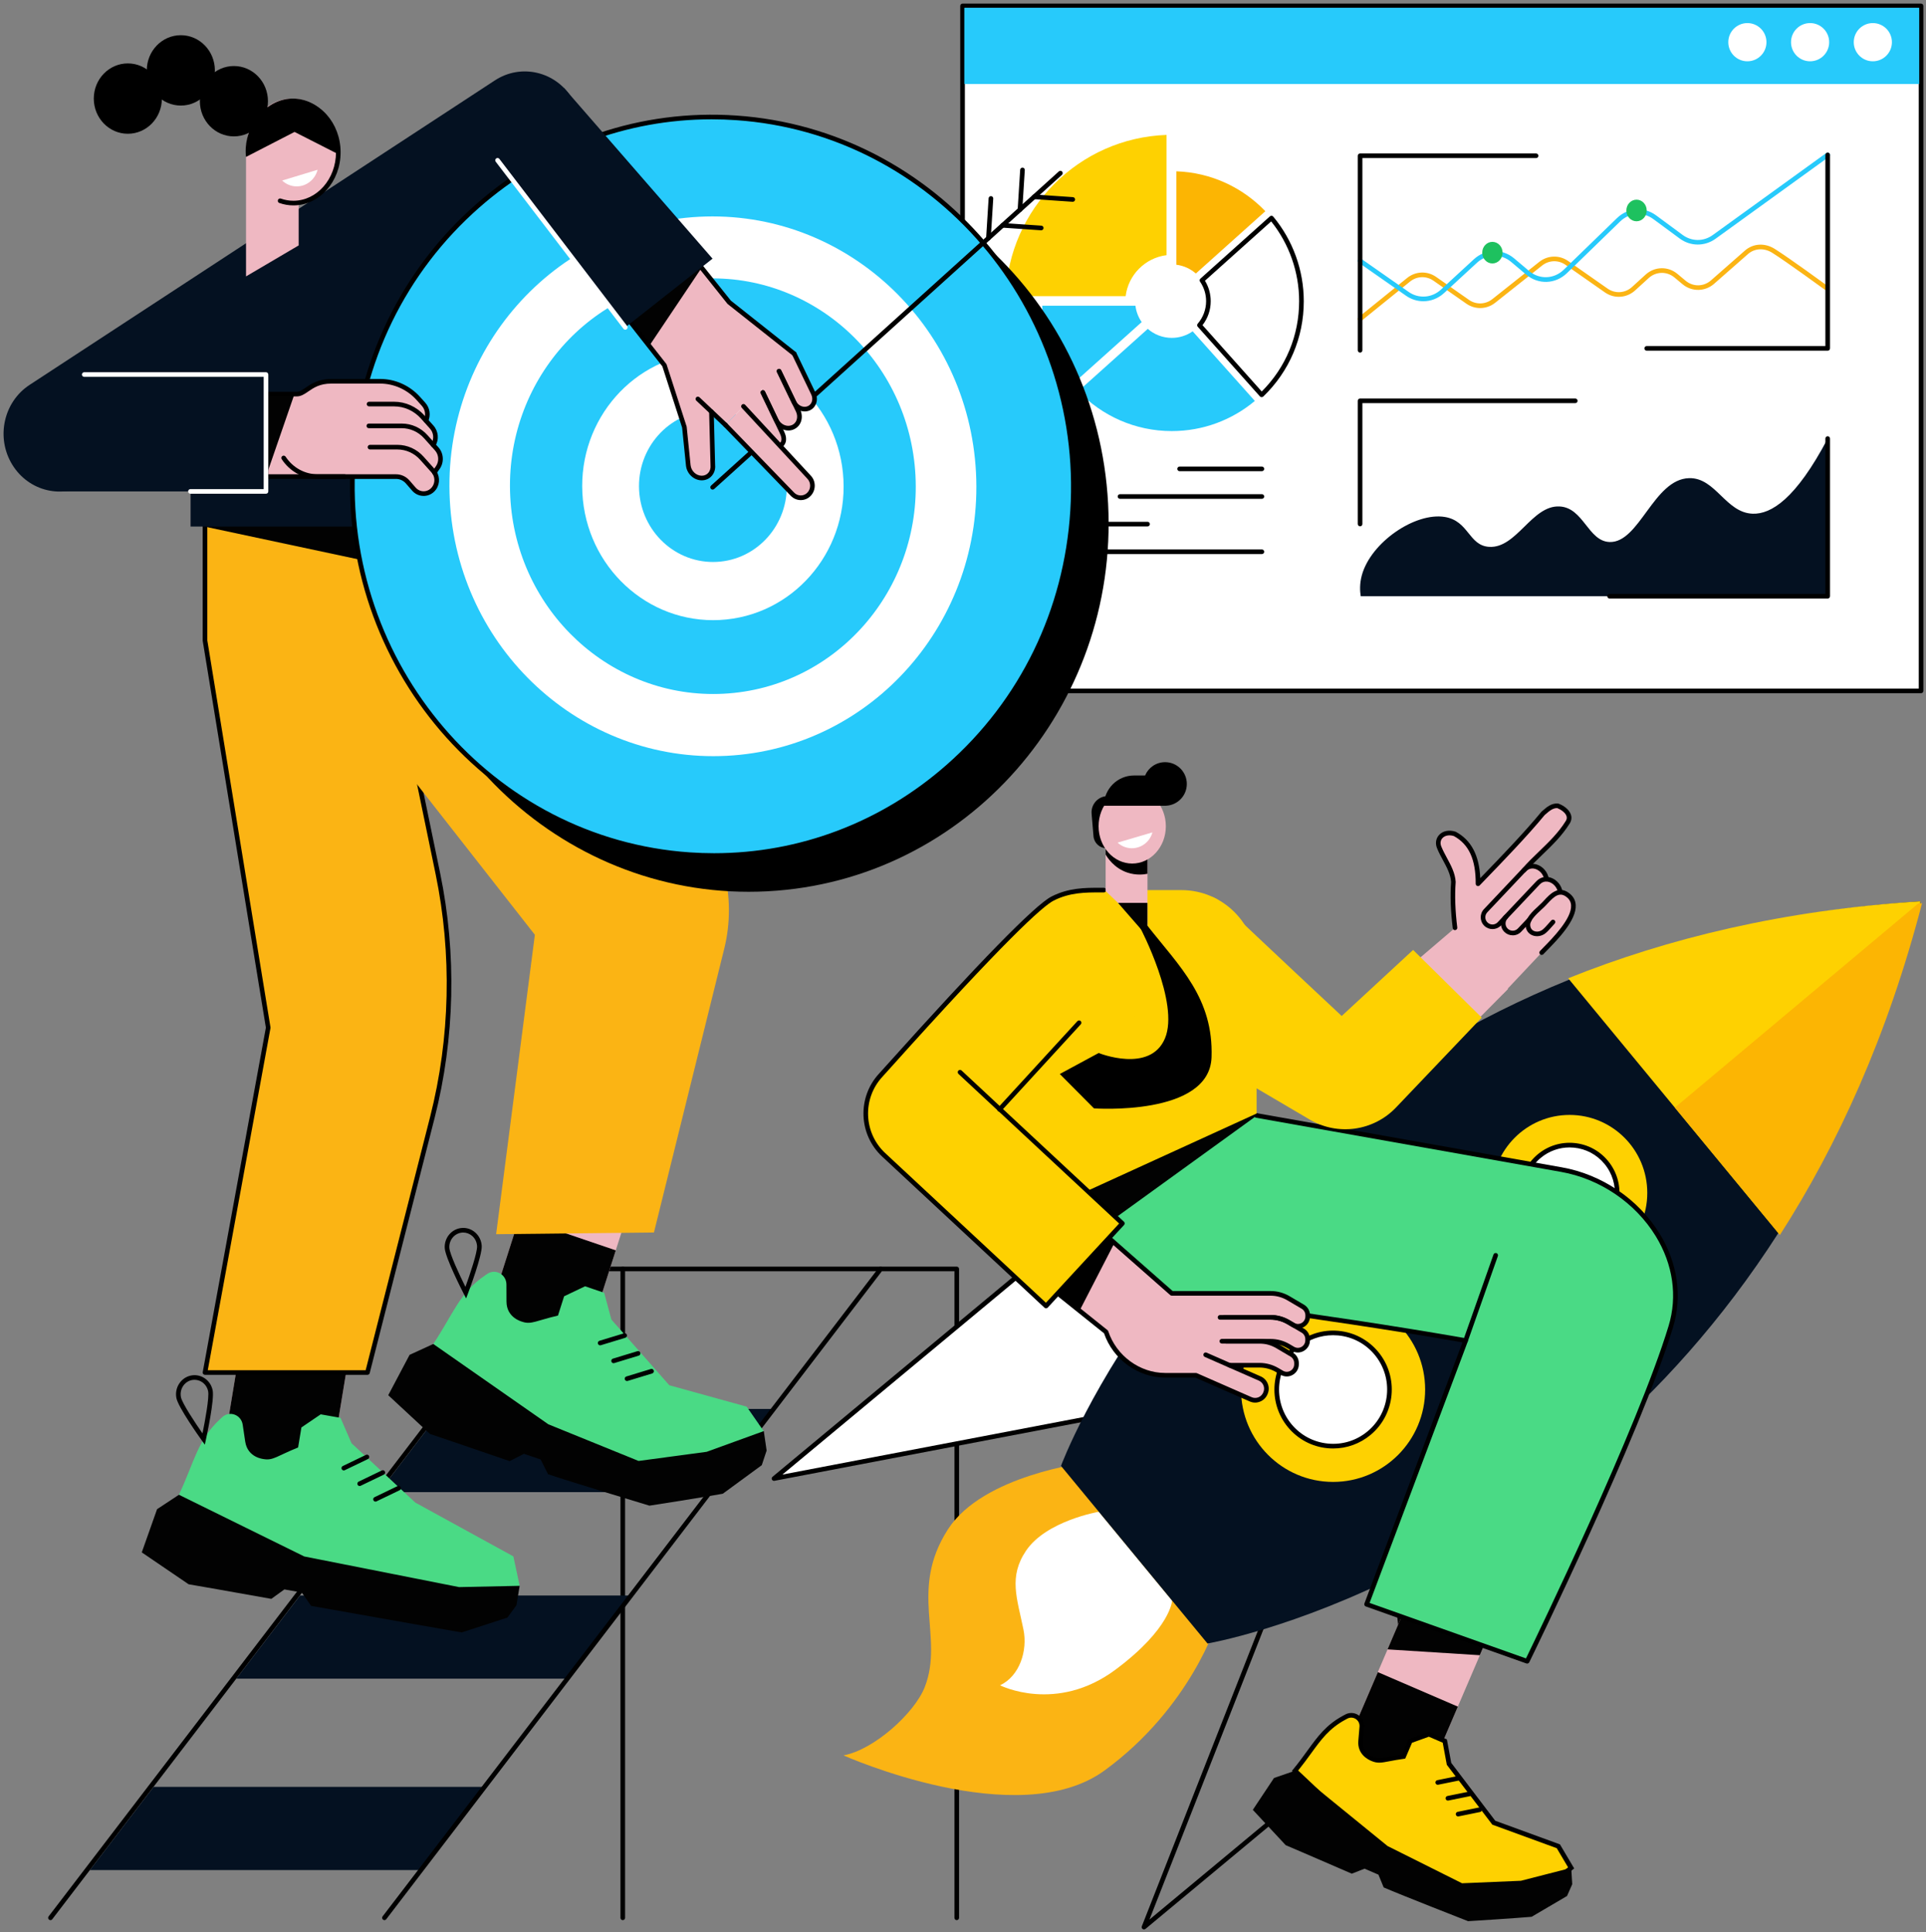
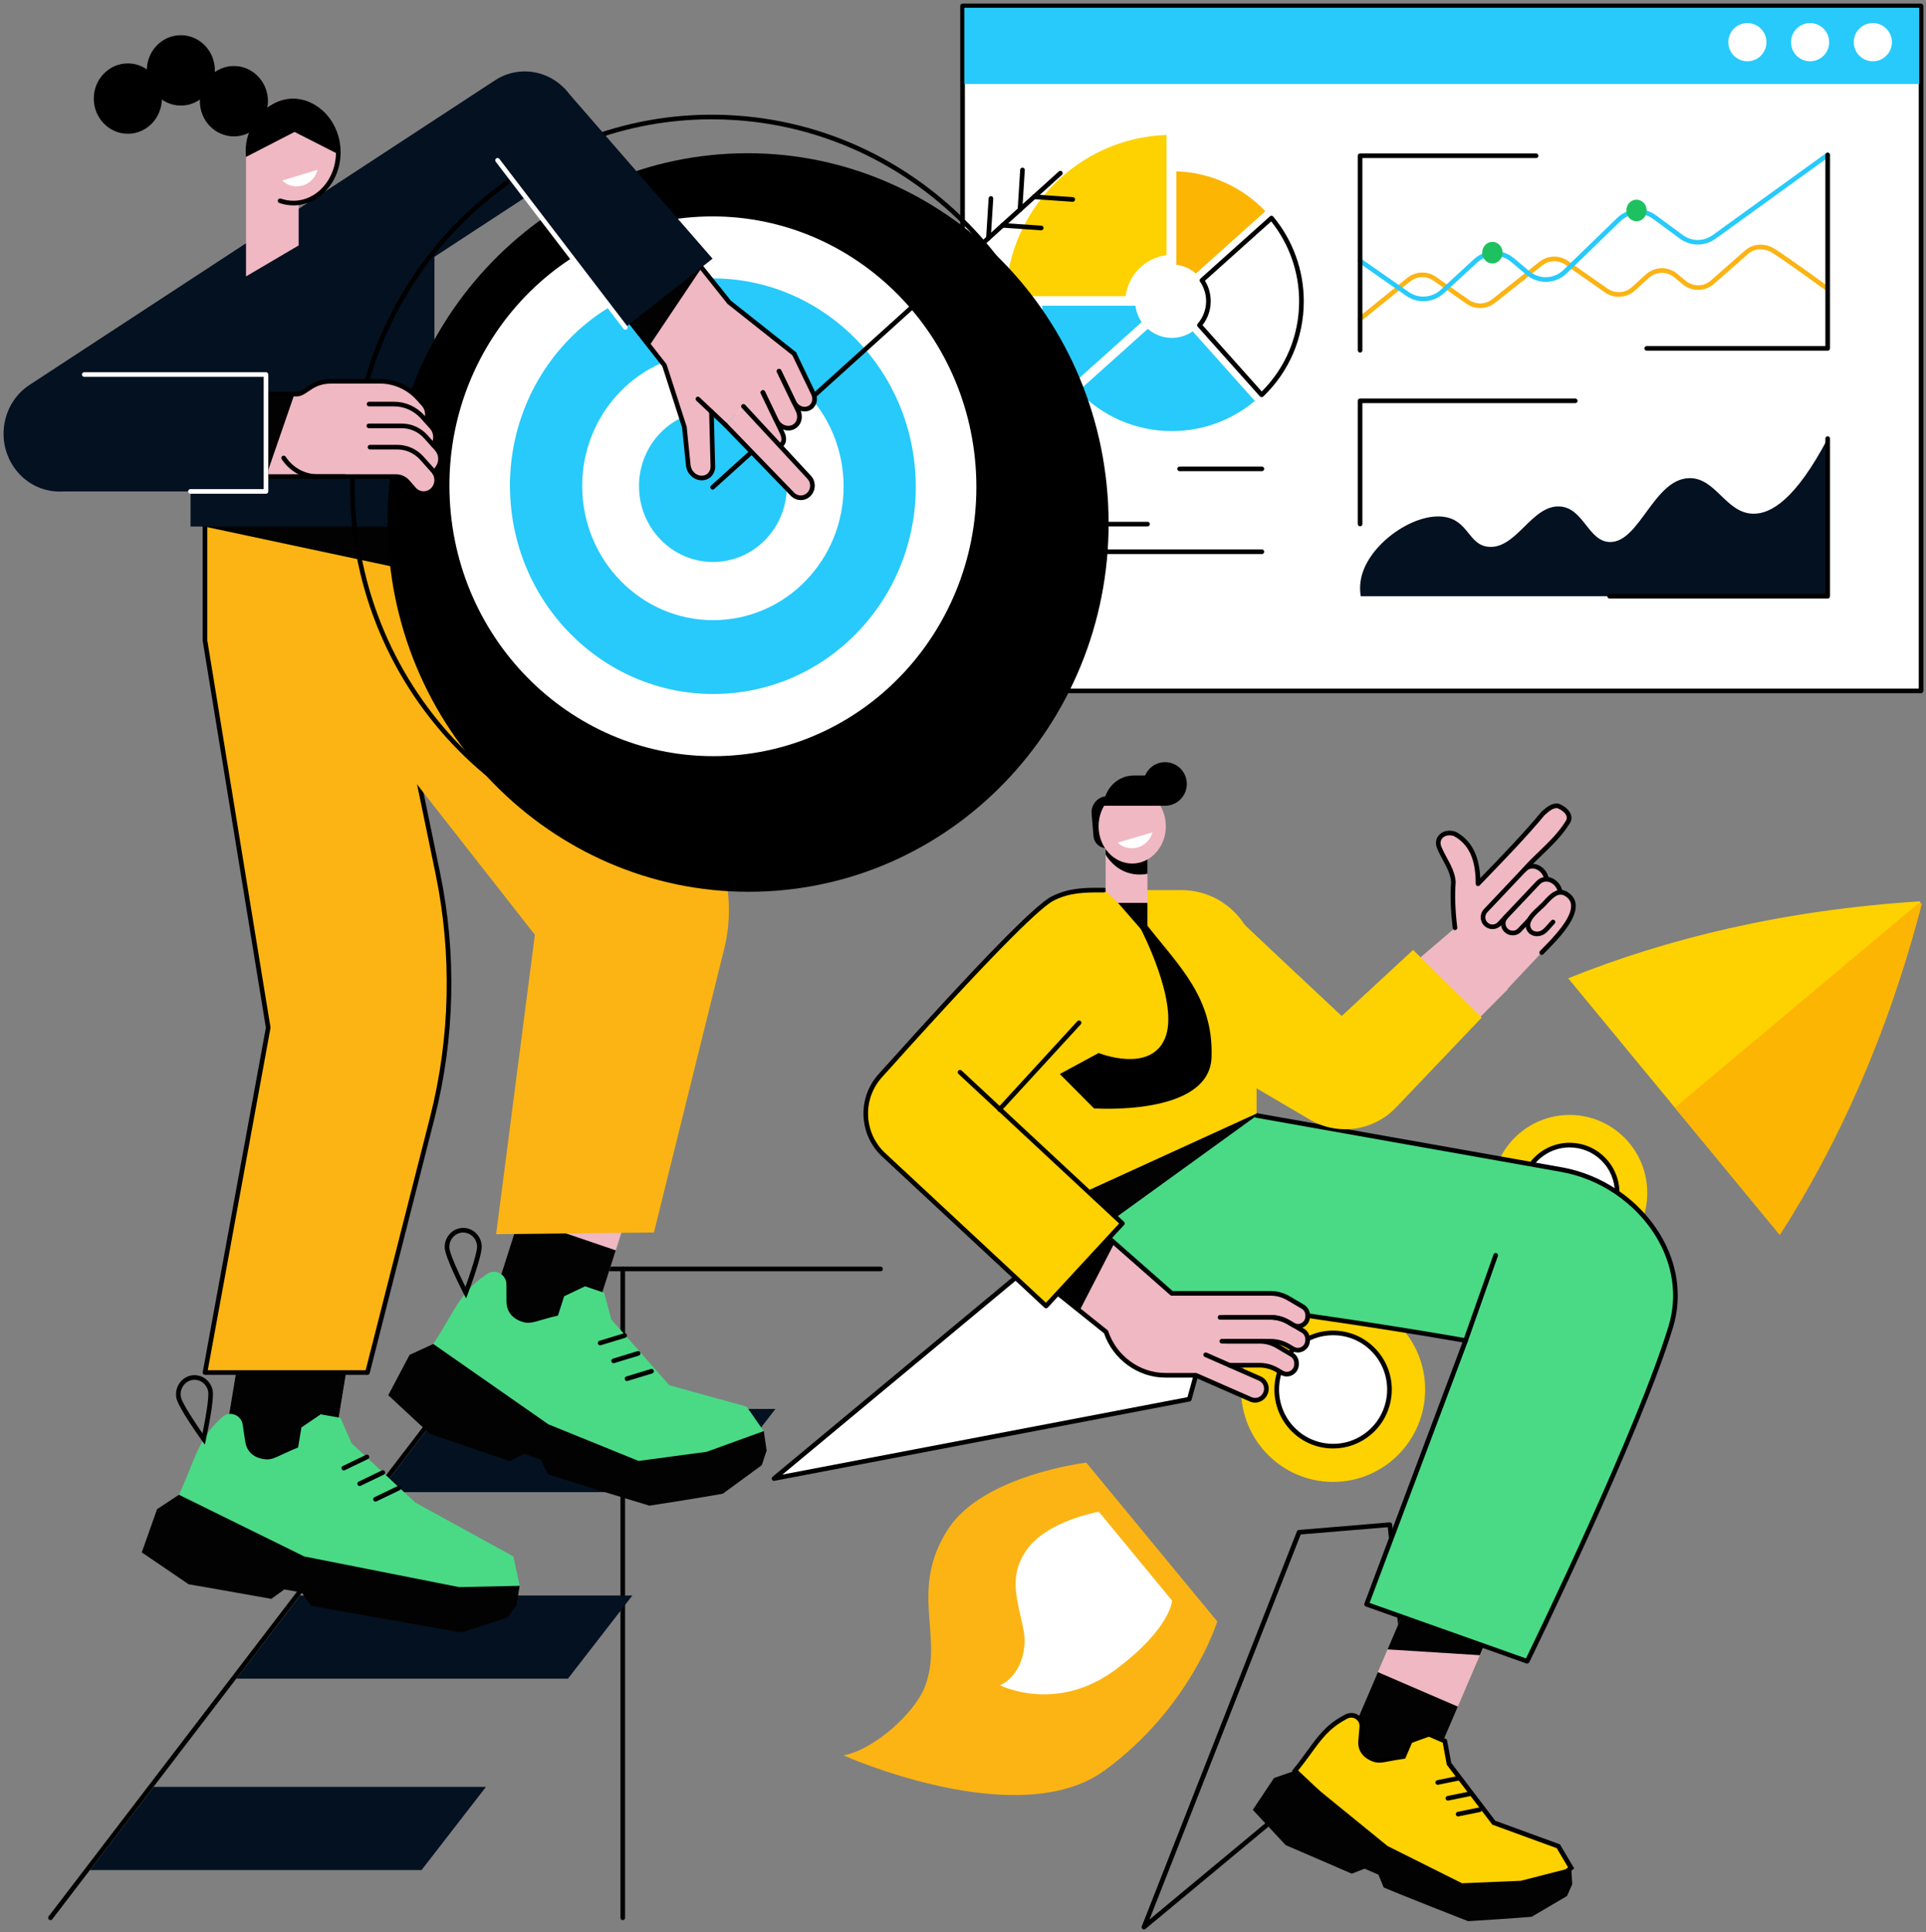
<svg xmlns="http://www.w3.org/2000/svg" width="311" height="312" viewBox="0 0 311 312" fill="none">
  <rect x="0" y="0" width="311" height="312" fill="#808080" stroke="none" />
  <g clip-path="url(#clip0_12_4787)">
    <path d="M155.427 111.568L310.201 111.568V0.954L155.427 0.954V111.568Z" fill="white" />
    <path d="M310.203 111.943H155.428C155.223 111.943 155.055 111.775 155.055 111.569V0.955C155.055 0.749 155.223 0.581 155.428 0.581H310.203C310.408 0.581 310.576 0.749 310.576 0.955V111.569C310.576 111.775 310.408 111.943 310.203 111.943ZM155.802 111.194H309.829V1.33H155.802V111.194Z" fill="black" />
    <path d="M309.904 1.259H155.712V13.564H309.904V1.259Z" fill="#27CAFB" />
    <path d="M219.907 92.878C221.368 87.579 228.504 82.696 233.299 83.482C237.19 84.119 237.142 88.1 240.454 88.309C244.902 88.59 247.359 81.561 251.829 81.786C255.71 81.977 256.427 87.407 259.903 87.527C264.728 87.695 267.014 77.367 272.746 77.217C277.033 77.105 278.65 82.816 283.02 82.958C285.974 83.055 289.977 80.602 295.127 70.821C295.127 79.306 295.127 87.793 295.127 96.278C269.99 96.278 244.857 96.278 219.721 96.278C219.59 95.455 219.527 94.264 219.907 92.878Z" fill="#041121" />
    <path d="M219.62 84.995C219.414 84.995 219.246 84.826 219.246 84.621V64.728C219.246 64.522 219.414 64.353 219.62 64.353H254.365C254.571 64.353 254.739 64.522 254.739 64.728C254.739 64.933 254.571 65.102 254.365 65.102H219.993V84.621C219.993 84.83 219.825 84.995 219.62 84.995Z" fill="black" />
    <path d="M295.127 96.657H259.903C259.698 96.657 259.53 96.488 259.53 96.282C259.53 96.076 259.698 95.908 259.903 95.908H294.753V70.824C294.753 70.618 294.921 70.45 295.127 70.45C295.332 70.45 295.5 70.618 295.5 70.824V96.282C295.5 96.488 295.332 96.657 295.127 96.657Z" fill="black" />
    <path d="M219.62 51.886C219.512 51.886 219.403 51.837 219.329 51.748C219.198 51.587 219.224 51.351 219.385 51.219L227.212 44.891C228.579 43.786 230.465 43.715 231.899 44.718L237.202 48.426C238.352 49.231 239.864 49.182 240.97 48.306L248.551 42.292C249.914 41.209 251.788 41.149 253.211 42.146L259.59 46.609C260.803 47.46 262.428 47.351 263.533 46.344L265.718 44.351C267.186 43.014 269.352 42.966 270.868 44.235L272.167 45.321C273.392 46.347 275.088 46.325 276.29 45.269L281.757 40.468C283.087 39.299 284.973 39.191 286.56 40.183C288.886 41.636 295.041 46.13 295.101 46.175C295.269 46.299 295.302 46.531 295.183 46.699C295.059 46.868 294.828 46.902 294.66 46.782C294.596 46.737 288.464 42.262 286.164 40.82C284.861 40.004 283.322 40.086 282.247 41.033L276.779 45.834C275.315 47.115 273.176 47.145 271.686 45.898L270.386 44.812C269.157 43.786 267.406 43.823 266.218 44.906L264.034 46.898C262.667 48.141 260.665 48.276 259.16 47.224L252.782 42.76C251.632 41.955 250.119 42.003 249.014 42.88L241.433 48.894C240.07 49.976 238.199 50.032 236.776 49.04L231.473 45.333C230.312 44.52 228.788 44.576 227.683 45.471L219.855 51.8C219.784 51.86 219.702 51.886 219.62 51.886Z" fill="#FBB414" />
    <path d="M229.837 48.647C228.866 48.647 227.892 48.355 227.04 47.759L219.407 42.423C219.239 42.303 219.198 42.071 219.314 41.902C219.433 41.734 219.665 41.692 219.833 41.809L227.466 47.145C229.072 48.269 231.208 48.119 232.664 46.778L237.993 41.868C239.842 40.164 242.576 40.105 244.491 41.722L246.908 43.763C248.573 45.171 250.93 45.085 252.502 43.561L261.095 35.229C262.857 33.517 265.46 33.334 267.425 34.783L271.689 37.929C273.168 39.019 275.088 39.03 276.574 37.951L294.903 24.706C295.071 24.586 295.302 24.623 295.425 24.792C295.545 24.96 295.508 25.192 295.34 25.316L277.011 38.562C275.282 39.812 272.963 39.801 271.245 38.532L266.98 35.386C265.315 34.158 263.108 34.315 261.61 35.768L253.025 44.104C251.169 45.902 248.398 46.003 246.43 44.34L244.013 42.299C242.389 40.928 240.07 40.981 238.501 42.423L233.172 47.332C232.224 48.205 231.032 48.647 229.837 48.647Z" fill="#27CAFB" />
    <path d="M219.62 56.942C219.415 56.942 219.246 56.773 219.246 56.567V25.155C219.246 24.949 219.415 24.78 219.62 24.78H248.039C248.244 24.78 248.413 24.949 248.413 25.155C248.413 25.361 248.244 25.529 248.039 25.529H219.993V56.567C219.993 56.777 219.825 56.942 219.62 56.942Z" fill="black" />
    <path d="M295.127 56.635H265.901C265.695 56.635 265.527 56.466 265.527 56.26C265.527 56.054 265.695 55.886 265.901 55.886H294.753V25.016C294.753 24.81 294.921 24.642 295.127 24.642C295.332 24.642 295.5 24.81 295.5 25.016V56.26C295.5 56.47 295.332 56.635 295.127 56.635Z" fill="black" />
    <path d="M242.628 40.801C242.628 41.764 241.892 42.546 240.985 42.546C240.077 42.546 239.342 41.767 239.342 40.801C239.342 39.835 240.077 39.056 240.985 39.056C241.892 39.056 242.628 39.839 242.628 40.801Z" fill="#1EC15F" />
    <path d="M265.901 33.989C265.901 34.952 265.165 35.734 264.258 35.734C263.35 35.734 262.615 34.955 262.615 33.989C262.615 33.027 263.35 32.244 264.258 32.244C265.165 32.244 265.901 33.027 265.901 33.989Z" fill="#1EC15F" />
    <path d="M282.157 9.898C283.858 9.898 285.238 8.517 285.238 6.812C285.238 5.108 283.858 3.727 282.157 3.727C280.455 3.727 279.076 5.108 279.076 6.812C279.076 8.517 280.455 9.898 282.157 9.898Z" fill="white" />
    <path d="M292.285 9.898C293.986 9.898 295.366 8.517 295.366 6.812C295.366 5.108 293.986 3.727 292.285 3.727C290.583 3.727 289.204 5.108 289.204 6.812C289.204 8.517 290.583 9.898 292.285 9.898Z" fill="white" />
    <path d="M302.416 9.898C304.118 9.898 305.497 8.517 305.497 6.812C305.497 5.108 304.118 3.727 302.416 3.727C300.715 3.727 299.335 5.108 299.335 6.812C299.335 8.517 300.715 9.898 302.416 9.898Z" fill="white" />
    <path d="M188.37 41.206C184.923 41.636 182.193 44.374 181.764 47.827H162.389C162.879 33.667 174.243 22.279 188.37 21.788V41.206Z" fill="#FED101" />
    <path d="M173.134 62.072C170.247 58.608 168.454 54.197 168.29 49.373H183.344C183.463 50.347 183.822 51.245 184.352 52.013L173.134 62.072Z" fill="#27CAFB" />
    <path d="M193.102 44.168C192.235 43.411 191.149 42.902 189.95 42.752V27.664C195.593 27.859 200.668 30.293 204.32 34.109L193.102 44.168Z" fill="#FCB503" />
    <path d="M185.338 53.111C186.376 54.013 187.732 54.564 189.214 54.564C190.469 54.564 191.63 54.17 192.586 53.504L202.625 64.746C198.991 67.787 194.316 69.614 189.214 69.614C183.284 69.614 177.929 67.143 174.12 63.169L185.338 53.111Z" fill="#27CAFB" />
    <path d="M203.723 63.761L193.685 52.515C194.585 51.474 195.133 50.119 195.133 48.632C195.133 47.381 194.745 46.224 194.088 45.269L205.31 35.21C208.335 38.846 210.157 43.528 210.157 48.636C210.153 54.579 207.685 59.945 203.723 63.761Z" fill="white" />
    <path d="M203.723 64.136C203.719 64.136 203.711 64.136 203.708 64.136C203.607 64.132 203.51 64.087 203.443 64.012L193.404 52.766C193.277 52.624 193.277 52.414 193.401 52.272C194.274 51.261 194.756 49.969 194.756 48.636C194.756 47.505 194.416 46.415 193.778 45.486C193.669 45.333 193.696 45.119 193.838 44.995L205.06 34.937C205.134 34.869 205.235 34.832 205.336 34.843C205.437 34.85 205.53 34.899 205.594 34.978C208.775 38.801 210.527 43.655 210.527 48.643C210.527 54.508 208.204 59.975 203.98 64.042C203.909 64.098 203.82 64.136 203.723 64.136ZM194.174 52.508L203.738 63.222C207.636 59.327 209.776 54.163 209.776 48.636C209.776 43.954 208.174 39.393 205.261 35.753L194.569 45.336C195.178 46.329 195.499 47.46 195.499 48.636C195.503 50.04 195.036 51.403 194.174 52.508Z" fill="black" />
    <path d="M203.763 76.093H190.476C190.271 76.093 190.103 75.925 190.103 75.719C190.103 75.513 190.271 75.344 190.476 75.344H203.763C203.969 75.344 204.137 75.513 204.137 75.719C204.137 75.925 203.969 76.093 203.763 76.093Z" fill="black" />
    <path d="M176.416 80.553H161.579C161.374 80.553 161.206 80.385 161.206 80.179C161.206 79.973 161.374 79.804 161.579 79.804H176.416C176.621 79.804 176.789 79.973 176.789 80.179C176.789 80.385 176.621 80.553 176.416 80.553Z" fill="black" />
-     <path d="M203.763 80.553H180.852C180.647 80.553 180.479 80.385 180.479 80.179C180.479 79.973 180.647 79.804 180.852 79.804H203.763C203.969 79.804 204.137 79.973 204.137 80.179C204.137 80.385 203.969 80.553 203.763 80.553Z" fill="black" />
    <path d="M185.3 85.014H176.416C176.211 85.014 176.042 84.845 176.042 84.639C176.042 84.433 176.211 84.265 176.416 84.265H185.3C185.506 84.265 185.674 84.433 185.674 84.639C185.674 84.849 185.506 85.014 185.3 85.014Z" fill="black" />
    <path d="M203.763 89.478H174.168C173.962 89.478 173.794 89.309 173.794 89.103C173.794 88.897 173.962 88.728 174.168 88.728H203.763C203.969 88.728 204.137 88.897 204.137 89.103C204.137 89.309 203.969 89.478 203.763 89.478Z" fill="black" />
    <path d="M8.149 310.079C8.071 310.079 7.989 310.053 7.921 310C7.757 309.873 7.727 309.641 7.85 309.476L87.984 204.693C88.055 204.6 88.163 204.547 88.279 204.547H100.562C100.767 204.547 100.935 204.716 100.935 204.922V309.704C100.935 309.91 100.767 310.079 100.562 310.079C100.356 310.079 100.188 309.91 100.188 309.704V205.296H88.462L8.444 309.929C8.37 310.027 8.261 310.079 8.149 310.079Z" fill="black" />
    <path d="M102.108 257.658H48.444L38.163 271.087H91.708L102.108 257.658Z" fill="#041121" />
    <path d="M78.473 288.557H24.809L14.528 301.99H68.072L78.473 288.557Z" fill="#041121" />
    <path d="M125.217 227.526H71.478L61.208 240.959H114.816L125.217 227.526Z" fill="#041121" />
-     <path d="M62.079 310.079C62 310.079 61.918 310.053 61.851 310C61.687 309.873 61.657 309.641 61.78 309.476L141.914 204.693C141.985 204.6 142.093 204.547 142.209 204.547H154.491C154.697 204.547 154.865 204.716 154.865 204.922V309.704C154.865 309.91 154.697 310.079 154.491 310.079C154.286 310.079 154.118 309.91 154.118 309.704V205.296H142.392L62.374 309.929C62.299 310.027 62.191 310.079 62.079 310.079Z" fill="black" />
    <path d="M142.186 205.296H100.577C100.371 205.296 100.203 205.128 100.203 204.922C100.203 204.716 100.371 204.547 100.577 204.547H142.186C142.391 204.547 142.56 204.716 142.56 204.922C142.56 205.128 142.395 205.296 142.186 205.296Z" fill="black" />
    <path d="M89.53 178.873L105.091 184.175L94.258 218.127L78.696 212.824L89.53 178.873Z" fill="#EFB8C2" />
    <path d="M102.72 191.602L85.325 192.043L89.53 178.873L105.091 184.175L102.72 191.602Z" fill="#020202" />
    <path d="M83.868 196.616L99.43 201.919L94.258 218.127L78.696 212.824L83.868 196.616Z" fill="#020202" />
    <path d="M69.965 217.033C73.237 212.116 74.178 208.783 78.319 205.967L78.681 205.72C80.007 204.817 81.77 205.799 81.777 207.439L81.785 210.184C81.792 212.85 84.305 213.431 84.335 213.449C85.788 213.944 86.595 213.262 90.098 212.45L91.091 209.334L94.474 207.72L97.559 208.772L98.724 213.094L108.079 223.703L120.571 227.16L123.319 231.114L118.909 235.361L99.572 238.507L87.166 231.039L69.965 217.033Z" fill="#4ADA85" />
    <path d="M66.137 218.793L69.965 217.037L88.54 230.006L103.112 235.926L114.106 234.451L123.334 231.103L123.79 234.245L123.009 236.608L116.709 241.222C116.709 241.222 112.732 241.933 104.867 243.147C104.867 243.147 91.774 239.196 88.492 238.065L87.3 235.691L84.6 234.769L82.293 235.953C75.108 233.474 69.431 231.567 69.431 231.567L62.691 225.31L66.137 218.793Z" fill="#020202" />
    <path d="M75.264 209.678L74.88 208.929C74.573 208.334 71.9 203.076 71.814 201.548C71.72 199.855 72.979 198.395 74.626 198.298C75.41 198.249 76.168 198.519 76.758 199.047C77.374 199.597 77.737 200.357 77.785 201.196C77.871 202.724 75.802 208.267 75.563 208.896L75.264 209.678ZM74.798 199.039C74.753 199.039 74.712 199.039 74.667 199.043C73.431 199.118 72.486 200.222 72.557 201.503C72.613 202.507 74.208 205.904 75.156 207.821C75.884 205.806 77.091 202.237 77.034 201.234C76.997 200.597 76.725 200.017 76.258 199.601C75.847 199.238 75.335 199.039 74.798 199.039Z" fill="black" />
    <path d="M96.909 217.254C96.749 217.254 96.599 217.149 96.551 216.988C96.491 216.79 96.603 216.58 96.801 216.52L100.759 215.314C100.957 215.255 101.167 215.367 101.226 215.565C101.286 215.764 101.174 215.974 100.976 216.033L97.017 217.239C96.98 217.247 96.947 217.254 96.909 217.254Z" fill="black" />
    <path d="M99.079 220.138C98.918 220.138 98.769 220.033 98.721 219.872C98.661 219.674 98.773 219.464 98.971 219.404L102.929 218.198C103.127 218.138 103.336 218.25 103.396 218.449C103.456 218.647 103.344 218.857 103.146 218.917L99.187 220.123C99.15 220.13 99.113 220.138 99.079 220.138Z" fill="black" />
    <path d="M101.249 223.018C101.088 223.018 100.939 222.913 100.89 222.752C100.831 222.553 100.943 222.344 101.141 222.284L105.099 221.078C105.297 221.018 105.506 221.13 105.566 221.329C105.626 221.527 105.514 221.737 105.316 221.797L101.357 223.003C101.32 223.014 101.282 223.018 101.249 223.018Z" fill="black" />
    <path d="M41.782 199.432L59.057 202.48L53.074 238.727L35.799 235.679L41.782 199.432Z" fill="#EFB8C2" />
    <path d="M57.761 210.315L39.309 214.412L41.781 199.432L59.057 202.48L57.761 210.315Z" fill="#020202" />
    <path d="M38.73 217.902L56.006 220.946L53.074 238.727L35.799 235.679L38.73 217.902Z" fill="#020202" />
    <path d="M35.881 228.856L35.56 229.155C31.87 232.578 31.418 236.02 28.894 241.386L47.925 252.584L78.207 258.328L83.913 256.093L82.894 251.337L67.056 242.645L56.76 233.061L54.986 228.964L51.786 228.399L48.671 230.515L48.137 233.75C44.791 235.095 44.093 235.893 42.584 235.627C42.554 235.612 39.985 235.428 39.593 232.788L39.19 230.073C38.947 228.459 37.061 227.762 35.881 228.856Z" fill="#4ADA85" />
    <path d="M83.91 256.092L74.133 256.298L49.131 251.351L28.894 241.386L25.361 243.716L22.893 250.692L30.459 255.842C30.459 255.842 36.348 256.853 43.809 258.197L45.919 256.673L48.72 257.167L50.24 259.332C61.906 261.422 74.551 263.62 74.551 263.62L81.938 261.219L83.394 259.227L83.91 256.092Z" fill="#020202" />
    <path d="M33.073 233.293L32.584 232.612C32.195 232.069 28.789 227.279 28.487 225.785C28.151 224.126 29.185 222.493 30.795 222.141C31.564 221.973 32.352 222.122 33.017 222.553C33.704 223.002 34.175 223.699 34.339 224.519C34.645 226.013 33.394 231.818 33.252 232.473L33.073 233.293ZM31.415 222.823C31.262 222.823 31.105 222.838 30.952 222.871C29.738 223.134 28.961 224.373 29.219 225.635C29.421 226.616 31.482 229.732 32.699 231.477C33.129 229.373 33.809 225.654 33.607 224.669C33.48 224.047 33.125 223.519 32.606 223.178C32.244 222.946 31.833 222.823 31.415 222.823Z" fill="black" />
    <path d="M55.513 237.458C55.375 237.458 55.24 237.379 55.177 237.244C55.087 237.057 55.166 236.836 55.352 236.746L59.094 234.945C59.281 234.855 59.501 234.934 59.591 235.121C59.681 235.308 59.602 235.529 59.415 235.619L55.673 237.42C55.621 237.446 55.569 237.458 55.513 237.458Z" fill="black" />
    <path d="M58.075 239.974C57.937 239.974 57.802 239.896 57.739 239.761C57.649 239.574 57.728 239.353 57.914 239.263L61.656 237.461C61.843 237.372 62.067 237.45 62.153 237.638C62.242 237.825 62.164 238.046 61.977 238.136L58.236 239.937C58.183 239.963 58.127 239.974 58.075 239.974Z" fill="black" />
    <path d="M60.633 242.491C60.495 242.491 60.36 242.412 60.297 242.277C60.207 242.09 60.286 241.869 60.472 241.779L64.214 239.978C64.397 239.888 64.625 239.967 64.711 240.154C64.801 240.341 64.722 240.562 64.535 240.652L60.794 242.453C60.745 242.48 60.689 242.491 60.633 242.491Z" fill="black" />
    <path d="M59.337 79.359L62.926 103.439L70.705 141.079C73.394 154.092 73.091 167.578 69.816 180.449L59.337 221.647H33.103L43.309 165.952L33.106 103.465H33.103V79.359H59.337Z" fill="#FBB414" />
    <path d="M59.337 222.021H33.103C32.99 222.021 32.886 221.973 32.815 221.887C32.744 221.8 32.714 221.688 32.737 221.579L42.932 165.949L32.748 103.577C32.737 103.544 32.729 103.506 32.729 103.465V79.359C32.729 79.153 32.897 78.984 33.103 78.984H59.337C59.524 78.984 59.681 79.119 59.707 79.303L63.296 103.382L71.071 141C73.76 154.006 73.45 167.675 70.178 180.539L59.699 221.737C59.654 221.905 59.509 222.021 59.337 222.021ZM33.551 221.272H59.046L69.454 180.355C72.699 167.604 73.001 154.047 70.339 141.154L62.56 103.514L59.016 79.733H33.476V103.409L43.675 165.893C43.682 165.934 43.682 165.979 43.675 166.02L33.551 221.272Z" fill="black" />
    <path d="M46.211 108.183L43.839 84.201L69.935 81.445L70.313 85.276L111.059 129.754C116.788 136.008 119.01 144.865 116.945 153.209L105.596 199.031L80.112 199.308L86.367 150.958L52.354 107.536L46.211 108.183Z" fill="#FBB414" />
    <path d="M66.141 92.095L33.103 85.051V82.913H66.141V92.095Z" fill="#020202" />
    <path d="M4.777 62.155L79.91 12.984C84.126 10.224 89.706 11.52 92.376 15.879C95.046 20.234 93.791 26.005 89.575 28.761L70.148 41.475V85.032H30.773V67.248L14.445 77.932C10.229 80.692 4.65 79.396 1.98 75.037C-0.69 70.682 0.561 64.915 4.777 62.155Z" fill="#041121" />
    <path d="M123.885 143.935C155.991 142.262 180.636 114.241 178.931 81.349C177.227 48.457 149.818 23.149 117.712 24.822C85.606 26.495 60.961 54.516 62.665 87.408C64.37 120.3 91.779 145.608 123.885 143.935Z" fill="black" />
-     <path d="M118.201 138.087C150.307 136.414 174.953 108.393 173.248 75.501C171.543 42.609 144.135 17.301 112.029 18.974C79.922 20.648 55.277 48.668 56.982 81.56C58.686 114.452 86.095 139.76 118.201 138.087Z" fill="#27CAFB" />
    <path d="M115.313 138.532C113.995 138.532 112.673 138.487 111.343 138.398C79.108 136.196 54.569 107.551 56.649 74.539C57.668 58.313 64.861 43.546 76.897 32.963C88.582 22.687 103.494 17.605 118.883 18.658C151.119 20.86 175.654 49.505 173.578 82.52C172.558 98.746 165.366 113.513 153.33 124.096C142.649 133.477 129.28 138.529 115.313 138.532ZM114.91 19.268C101.122 19.268 87.925 24.253 77.386 33.525C65.499 43.977 58.4 58.56 57.392 74.584C55.342 107.187 79.567 135.477 111.392 137.649C112.703 137.738 114.01 137.783 115.309 137.783C129.097 137.783 142.294 132.799 152.833 123.527C164.72 113.074 171.819 98.492 172.827 82.467C174.877 49.864 150.652 21.575 118.827 19.403C117.52 19.313 116.209 19.268 114.91 19.268Z" fill="black" />
    <path d="M117.37 122.054C140.833 120.831 158.844 100.354 157.599 76.317C156.353 52.28 136.323 33.785 112.859 35.008C89.396 36.231 71.385 56.708 72.631 80.745C73.877 104.782 93.907 123.276 117.37 122.054Z" fill="white" />
    <path d="M116.85 112.029C134.919 111.086 148.787 95.316 147.826 76.806C146.865 58.296 131.438 44.056 113.369 45C95.3 45.943 81.432 61.713 82.393 80.223C83.354 98.733 98.781 112.973 116.85 112.029Z" fill="#27CAFB" />
    <path d="M116.235 100.12C127.875 99.513 136.81 89.355 136.192 77.43C135.574 65.506 125.637 56.331 113.997 56.938C102.357 57.544 93.422 67.703 94.04 79.627C94.658 91.552 104.595 100.727 116.235 100.12Z" fill="white" />
    <path d="M115.748 90.737C122.329 90.394 127.381 84.651 127.032 77.909C126.682 71.167 121.064 65.979 114.483 66.322C107.902 66.665 102.85 72.409 103.2 79.151C103.549 85.893 109.167 91.08 115.748 90.737Z" fill="#27CAFB" />
    <path d="M115.07 79.067C114.97 79.067 114.865 79.026 114.794 78.944C114.656 78.79 114.667 78.554 114.82 78.415L170.979 27.679C171.132 27.541 171.367 27.552 171.505 27.706C171.644 27.859 171.632 28.095 171.479 28.234L115.321 78.97C115.25 79.033 115.16 79.067 115.07 79.067Z" fill="black" />
    <path d="M168.129 37.191C168.122 37.191 168.111 37.191 168.103 37.191L161.867 36.764C161.661 36.749 161.504 36.574 161.519 36.364C161.534 36.158 161.706 36.004 161.919 36.016L168.159 36.442C168.365 36.457 168.521 36.633 168.507 36.843C168.488 37.042 168.324 37.191 168.129 37.191Z" fill="black" />
    <path d="M173.227 32.585C173.219 32.585 173.208 32.585 173.201 32.585L166.961 32.158C166.755 32.143 166.598 31.967 166.613 31.758C166.628 31.552 166.8 31.398 167.013 31.409L173.253 31.836C173.458 31.851 173.615 32.027 173.6 32.237C173.585 32.435 173.421 32.585 173.227 32.585Z" fill="black" />
    <path d="M159.607 38.847C159.6 38.847 159.593 38.847 159.585 38.847C159.38 38.832 159.223 38.656 159.234 38.45L159.637 32.023C159.649 31.817 159.831 31.664 160.033 31.671C160.239 31.686 160.395 31.862 160.384 32.068L159.981 38.495C159.966 38.693 159.802 38.847 159.607 38.847Z" fill="black" />
    <path d="M164.701 34.24C164.694 34.24 164.686 34.24 164.679 34.24C164.473 34.225 164.316 34.05 164.328 33.843L164.731 27.417C164.742 27.211 164.933 27.061 165.127 27.065C165.332 27.08 165.489 27.256 165.478 27.462L165.075 33.889C165.063 34.091 164.899 34.24 164.701 34.24Z" fill="black" />
    <path d="M119.268 64.144L122.801 62.612L126.244 69.78C126.752 70.836 126.371 72.034 125.396 72.457C124.422 72.88 123.219 72.367 122.711 71.311L119.268 64.144Z" fill="#EFB8C2" />
    <path d="M121.893 60.687L125.426 59.155L128.869 66.323C129.377 67.379 128.996 68.578 128.021 69.001C127.047 69.424 125.844 68.911 125.336 67.855L121.893 60.687Z" fill="#EFB8C2" />
    <path d="M125.109 58.511L128.264 57.144L131.342 63.544C131.793 64.488 131.454 65.555 130.583 65.934C129.713 66.312 128.638 65.851 128.186 64.911L125.109 58.511Z" fill="#EFB8C2" />
    <path d="M117.151 68.626L119.824 65.862L130.647 77.048C131.386 77.812 131.386 79.048 130.647 79.812C129.907 80.576 128.712 80.576 127.973 79.812L117.151 68.626Z" fill="#EFB8C2" />
    <path d="M107.288 59.328L114.749 61.425L115.1 75.12C115.216 76.258 114.424 77.183 113.33 77.195C112.236 77.202 111.258 76.288 111.142 75.15L110.514 68.978L107.288 59.328Z" fill="#EFB8C2" />
    <path d="M107.288 58.987L99.445 48.823L110.652 39.862L117.74 48.804L128.249 57.133L117.15 68.626L107.288 58.987Z" fill="#EFB8C2" />
    <path d="M99.445 48.823L110.652 39.862L113.42 43.06L104.834 55.864L99.445 48.823Z" fill="#020202" />
    <path d="M126.124 72.266C126.024 72.266 125.923 72.225 125.852 72.147C125.71 71.997 125.721 71.757 125.87 71.618C126.173 71.338 126.386 70.937 125.911 69.945L122.853 63.548C122.763 63.361 122.842 63.136 123.028 63.05C123.215 62.96 123.439 63.039 123.525 63.226L126.584 69.622C126.778 70.027 127.364 71.251 126.378 72.169C126.307 72.233 126.218 72.266 126.124 72.266Z" fill="black" />
    <path d="M127.304 69.521C126.378 69.521 125.448 68.952 125 68.016L122.853 63.544C122.763 63.357 122.842 63.136 123.028 63.042C123.215 62.953 123.439 63.031 123.525 63.218L125.672 67.69C126.094 68.566 127.08 68.997 127.872 68.652C128.219 68.503 128.485 68.218 128.619 67.855C128.776 67.428 128.746 66.93 128.533 66.484L125.46 60.103C125.37 59.916 125.448 59.694 125.635 59.601C125.822 59.511 126.046 59.59 126.136 59.777L129.209 66.158C129.511 66.787 129.553 67.499 129.325 68.117C129.116 68.675 128.709 69.109 128.171 69.341C127.891 69.465 127.599 69.521 127.304 69.521Z" fill="black" />
    <path d="M129.941 66.443C129.097 66.443 128.253 65.926 127.846 65.076L125.46 60.106C125.37 59.919 125.448 59.698 125.635 59.608C125.822 59.519 126.046 59.597 126.132 59.784L128.518 64.754C128.884 65.518 129.743 65.892 130.43 65.597C130.729 65.465 130.96 65.222 131.076 64.907C131.214 64.537 131.185 64.102 130.998 63.717L127.921 57.316C127.831 57.129 127.909 56.908 128.096 56.818C128.283 56.728 128.507 56.807 128.593 56.994L131.67 63.395C131.943 63.964 131.984 64.615 131.775 65.173C131.584 65.683 131.211 66.08 130.725 66.289C130.475 66.39 130.21 66.443 129.941 66.443Z" fill="black" />
    <path d="M129.306 80.76C128.697 80.76 128.13 80.516 127.7 80.074L116.878 68.888C116.736 68.738 116.736 68.502 116.885 68.36C117.035 68.218 117.27 68.218 117.412 68.368L128.234 79.554C128.522 79.85 128.899 80.011 129.302 80.011C129.706 80.011 130.087 79.85 130.37 79.554C130.968 78.936 130.968 77.928 130.37 77.311L119.776 65.877C119.634 65.728 119.645 65.488 119.795 65.349C119.944 65.207 120.183 65.218 120.321 65.368L130.908 76.794C131.778 77.692 131.778 79.168 130.904 80.074C130.486 80.516 129.915 80.76 129.306 80.76Z" fill="black" />
    <path d="M113.315 77.569C112.042 77.569 110.903 76.505 110.768 75.191L110.145 69.057L106.955 59.167L100.435 50.853C100.308 50.692 100.334 50.456 100.499 50.329C100.659 50.201 100.894 50.227 101.021 50.392L107.583 58.758C107.609 58.792 107.631 58.833 107.646 58.874L110.869 68.866C110.877 68.892 110.884 68.918 110.884 68.945L111.512 75.116C111.609 76.06 112.415 76.824 113.315 76.824C113.319 76.824 113.323 76.824 113.326 76.824C113.734 76.82 114.103 76.659 114.365 76.367C114.645 76.052 114.775 75.626 114.731 75.165L114.507 66.499C114.503 66.293 114.663 66.121 114.869 66.113C115.067 66.102 115.246 66.271 115.253 66.477L115.474 75.112C115.541 75.757 115.343 76.386 114.921 76.861C114.518 77.314 113.954 77.565 113.334 77.569C113.326 77.569 113.319 77.569 113.315 77.569Z" fill="black" />
    <path d="M117.151 69.001C117.057 69.001 116.968 68.967 116.893 68.9L112.434 64.698C112.285 64.555 112.277 64.32 112.419 64.17C112.561 64.02 112.796 64.012 112.946 64.155L117.401 68.356C117.55 68.499 117.558 68.735 117.416 68.885C117.349 68.963 117.248 69.001 117.151 69.001Z" fill="black" />
    <path d="M128.249 57.508C128.167 57.508 128.085 57.481 128.018 57.429L117.509 49.104C117.487 49.085 117.468 49.066 117.449 49.044L111.717 41.861C111.586 41.7 111.612 41.464 111.777 41.333C111.937 41.206 112.173 41.228 112.303 41.393L118.01 48.542L128.485 56.841C128.645 56.968 128.675 57.204 128.548 57.369C128.47 57.459 128.361 57.508 128.249 57.508Z" fill="black" />
    <path d="M115.056 41.771L100.965 52.871L80.34 25.889L91.062 14.194L115.056 41.771Z" fill="#041121" />
    <path d="M100.969 53.246C100.857 53.246 100.745 53.197 100.674 53.1L80.045 26.114C79.918 25.949 79.952 25.713 80.116 25.59C80.28 25.466 80.516 25.496 80.639 25.661L101.264 52.643C101.391 52.808 101.357 53.044 101.193 53.167C101.126 53.219 101.048 53.246 100.969 53.246Z" fill="white" />
    <path d="M42.95 63.642V76.97H51.301H55.67H63.957C64.674 76.97 65.353 77.285 65.831 77.835L66.832 78.989C67.732 80.026 69.331 79.94 70.118 78.809C70.645 78.056 70.641 77.052 70.145 76.303L70.701 75.502C71.34 74.585 71.265 73.33 70.522 72.499L69.962 71.873C70.526 70.967 70.432 69.772 69.715 68.975L68.778 67.93L68.793 67.919C69.185 67.057 69.043 66.016 68.397 65.293L67.564 64.365C65.973 62.586 63.733 61.575 61.387 61.575H53.489C50.214 61.575 49.37 63.646 47.917 63.646H42.95V63.642Z" fill="#EFB8C2" />
    <path d="M47.547 63.642L42.95 76.966V63.642H47.547Z" fill="#020202" />
    <path d="M69.958 72.244C69.891 72.244 69.823 72.225 69.76 72.188C69.585 72.079 69.532 71.847 69.641 71.671C70.118 70.9 70.036 69.892 69.431 69.222L67.96 67.578C66.851 66.338 65.275 65.627 63.643 65.627H59.595C59.389 65.627 59.221 65.458 59.221 65.252C59.221 65.046 59.389 64.878 59.595 64.878H63.643C65.488 64.878 67.265 65.679 68.516 67.08L69.988 68.724C70.809 69.641 70.929 71.019 70.272 72.072C70.204 72.18 70.085 72.244 69.958 72.244Z" fill="black" />
    <path d="M70.137 76.682C70.062 76.682 69.988 76.659 69.924 76.614C69.756 76.494 69.715 76.262 69.831 76.094L70.395 75.285C70.933 74.513 70.869 73.446 70.245 72.746L68.479 70.776C67.553 69.742 66.246 69.151 64.883 69.151H59.557C59.352 69.151 59.184 68.982 59.184 68.776C59.184 68.57 59.352 68.402 59.557 68.402H64.883C66.455 68.402 67.967 69.083 69.032 70.274L70.798 72.244C71.653 73.199 71.739 74.656 71.004 75.712L70.44 76.521C70.369 76.625 70.253 76.682 70.137 76.682Z" fill="black" />
    <path d="M55.67 77.341H42.581V63.267H47.921C48.384 63.267 48.814 62.975 49.351 62.604C50.218 62.009 51.405 61.196 53.489 61.196H61.388C63.83 61.196 66.183 62.26 67.841 64.11L68.673 65.039C69.413 65.862 69.592 67.053 69.129 68.068C69.043 68.255 68.823 68.338 68.636 68.255C68.449 68.169 68.367 67.948 68.449 67.757C68.789 67.012 68.659 66.143 68.117 65.54L67.284 64.612C65.768 62.919 63.617 61.945 61.388 61.945H53.489C51.637 61.945 50.647 62.623 49.773 63.222C49.18 63.63 48.616 64.016 47.921 64.016H43.328V76.592H55.67C55.876 76.592 56.044 76.76 56.044 76.966C56.044 77.172 55.876 77.341 55.67 77.341Z" fill="black" />
    <path d="M68.401 80.086C67.691 80.086 67.022 79.779 66.548 79.232L65.547 78.079C65.14 77.61 64.561 77.341 63.957 77.341H51.3C48.974 77.341 46.8 76.15 45.493 74.157C45.381 73.985 45.426 73.753 45.602 73.641C45.773 73.528 46.005 73.577 46.121 73.749C47.29 75.532 49.228 76.592 51.304 76.592H63.96C64.782 76.592 65.57 76.955 66.115 77.584L67.116 78.738C67.467 79.142 67.971 79.363 68.494 79.333C69.02 79.307 69.502 79.033 69.812 78.588C70.298 77.891 70.242 76.925 69.678 76.296L67.837 74.24C66.896 73.188 65.559 72.585 64.173 72.585H59.744C59.539 72.585 59.371 72.416 59.371 72.21C59.371 72.004 59.539 71.836 59.744 71.836H64.173C65.772 71.836 67.306 72.528 68.393 73.742L70.234 75.798C71.03 76.685 71.108 78.041 70.425 79.022C69.98 79.659 69.293 80.044 68.531 80.086C68.486 80.082 68.442 80.086 68.401 80.086Z" fill="black" />
    <path d="M9.322 79.36H42.954V60.486H9.322V79.36Z" fill="#041121" />
    <path d="M42.95 79.733H30.75C30.545 79.733 30.377 79.565 30.377 79.359C30.377 79.153 30.545 78.984 30.75 78.984H42.577V60.859H13.601C13.396 60.859 13.228 60.691 13.228 60.485C13.228 60.279 13.396 60.11 13.601 60.11H42.95C43.156 60.11 43.324 60.279 43.324 60.485V79.359C43.324 79.565 43.16 79.733 42.95 79.733Z" fill="white" />
    <path d="M48.227 39.633L39.728 44.636V24.391H48.227V39.633Z" fill="#EFB8C2" />
    <path d="M47.178 32.791C51.292 32.791 54.628 29.015 54.628 24.357C54.628 19.7 51.292 15.924 47.178 15.924C43.063 15.924 39.728 19.7 39.728 24.357C39.728 29.015 43.063 32.791 47.178 32.791Z" fill="#EFB8C2" />
    <path d="M45.561 29.155C46.095 29.66 46.782 30.001 47.559 30.083C49.292 30.267 50.853 29.102 51.282 27.417L45.561 29.155Z" fill="white" />
    <path d="M47.383 33.169C46.607 33.169 45.841 33.038 45.105 32.78C44.911 32.712 44.81 32.499 44.877 32.3C44.945 32.106 45.161 32.001 45.352 32.072C46.005 32.304 46.689 32.42 47.383 32.42C51.174 32.42 54.255 28.908 54.255 24.593C54.255 20.276 51.174 16.767 47.383 16.767C43.847 16.767 40.908 19.785 40.546 23.788C40.527 23.994 40.348 24.148 40.139 24.129C39.933 24.11 39.78 23.927 39.799 23.721C40.194 19.328 43.451 16.018 47.38 16.018C51.581 16.018 54.998 19.864 54.998 24.593C55.002 29.32 51.585 33.166 47.383 33.169Z" fill="black" />
    <path d="M47.563 21.305L54.598 24.886C54.613 24.672 54.628 24.459 54.628 24.241C54.628 19.646 51.338 15.92 47.279 15.92C43.219 15.92 39.668 19.83 39.668 24.425C39.668 24.736 39.687 25.043 39.717 25.346L47.563 21.305Z" fill="black" />
    <path d="M37.771 22.024C40.807 22.024 43.268 19.481 43.268 16.343C43.268 13.206 40.807 10.662 37.771 10.662C34.735 10.662 32.274 13.206 32.274 16.343C32.274 19.481 34.735 22.024 37.771 22.024Z" fill="black" />
    <path d="M29.2 17.047C32.236 17.047 34.697 14.504 34.697 11.366C34.697 8.229 32.236 5.685 29.2 5.685C26.164 5.685 23.703 8.229 23.703 11.366C23.703 14.504 26.164 17.047 29.2 17.047Z" fill="black" />
    <path d="M20.641 21.601C23.677 21.601 26.138 19.057 26.138 15.92C26.138 12.782 23.677 10.239 20.641 10.239C17.605 10.239 15.144 12.782 15.144 15.92C15.144 19.057 17.605 21.601 20.641 21.601Z" fill="black" />
    <path d="M175.407 236.199C175.407 236.199 158.722 238.18 153.072 246.966C146.704 256.86 152.478 264.339 149.333 272.424C147.698 276.629 141.144 282.569 136.199 283.475C136.199 283.475 164.417 296.107 178.376 285.898C192.339 275.689 196.556 261.844 196.556 261.844L175.407 236.199Z" fill="#FBB414" />
    <path d="M177.435 244.131C177.435 244.131 168.939 245.58 165.679 250.426C162.826 254.665 164.23 258.069 165.268 263.177C165.952 266.544 164.663 270.652 161.485 272.158C161.485 272.158 170.586 276.768 180.176 269.593C189.083 262.93 189.262 258.474 189.262 258.474L177.435 244.131Z" fill="white" />
    <path d="M184.725 311.581C184.646 311.581 184.571 311.558 184.504 311.51C184.366 311.408 184.314 311.229 184.377 311.068L209.42 247.303C209.473 247.172 209.596 247.078 209.738 247.067L224.392 245.85C224.601 245.831 224.773 245.981 224.795 246.183L227.353 270.357C227.712 273.75 226.364 277.075 223.746 279.255L184.967 311.495C184.893 311.551 184.81 311.581 184.725 311.581ZM210.033 247.797L185.606 309.989L223.268 278.678C225.691 276.663 226.942 273.581 226.61 270.435L224.093 246.625L210.033 247.797Z" fill="black" />
    <path d="M195.969 211.722L192.044 225.949L124.981 238.764L163.759 206.524C166.273 204.435 169.667 203.746 172.793 204.693L195.969 211.722Z" fill="white" />
    <path d="M124.981 239.143C124.839 239.143 124.705 239.06 124.645 238.929C124.574 238.776 124.611 238.592 124.746 238.48L163.524 206.24C166.142 204.064 169.649 203.353 172.902 204.338L196.077 211.367C196.272 211.427 196.384 211.629 196.328 211.824L192.403 226.051C192.365 226.189 192.253 226.29 192.112 226.32L125.048 239.135C125.026 239.139 125.003 239.143 124.981 239.143ZM169.966 204.652C167.815 204.652 165.701 205.397 163.999 206.817L126.337 238.128L191.749 225.627L195.514 211.977L172.681 205.053C171.789 204.783 170.874 204.652 169.966 204.652Z" fill="black" />
-     <path d="M194.98 265.406L171.322 236.724C171.322 236.724 190.954 183.553 253.398 158.197C269.224 151.774 287.807 147.138 309.508 145.599C309.691 145.591 309.87 145.576 310.045 145.565H310.113L310.086 145.629C304.533 166.978 296.474 184.602 287.153 199.128C250.698 255.972 194.98 265.406 194.98 265.406Z" fill="#041121" />
    <path d="M215.261 239.311C223.47 239.311 230.124 232.631 230.124 224.391C230.124 216.151 223.47 209.472 215.261 209.472C207.053 209.472 200.398 216.151 200.398 224.391C200.398 232.631 207.053 239.311 215.261 239.311Z" fill="#FED101" />
    <path d="M215.261 233.533C220.29 233.533 224.366 229.44 224.366 224.391C224.366 219.343 220.29 215.25 215.261 215.25C210.233 215.25 206.157 219.343 206.157 224.391C206.157 229.44 210.233 233.533 215.261 233.533Z" fill="white" />
    <path d="M215.28 233.911C214.981 233.911 214.679 233.896 214.376 233.87C211.856 233.634 209.578 232.424 207.961 230.466C204.626 226.425 205.19 220.414 209.215 217.066C211.165 215.445 213.626 214.681 216.147 214.92C218.667 215.156 220.945 216.37 222.562 218.325C225.897 222.365 225.333 228.376 221.308 231.724C219.593 233.147 217.48 233.911 215.28 233.911ZM215.247 215.621C213.219 215.621 211.273 216.321 209.693 217.635C205.985 220.717 205.466 226.256 208.536 229.982C210.026 231.787 212.121 232.9 214.444 233.121C216.767 233.342 219.033 232.638 220.83 231.143C224.538 228.061 225.057 222.523 221.987 218.796C220.501 216.991 218.402 215.879 216.079 215.658C215.799 215.636 215.523 215.621 215.247 215.621Z" fill="black" />
    <path d="M253.45 205.236C260.378 205.236 265.994 199.598 265.994 192.642C265.994 185.687 260.378 180.048 253.45 180.048C246.522 180.048 240.906 185.687 240.906 192.642C240.906 199.598 246.522 205.236 253.45 205.236Z" fill="#FED101" />
    <path d="M261.139 192.652C261.144 188.391 257.708 184.933 253.463 184.927C249.218 184.922 245.773 188.372 245.768 192.632C245.762 196.893 249.199 200.351 253.443 200.357C257.688 200.362 261.133 196.912 261.139 192.652Z" fill="white" />
    <path d="M253.465 200.731C253.211 200.731 252.953 200.72 252.696 200.694C250.552 200.492 248.614 199.462 247.243 197.799C244.409 194.361 244.887 189.253 248.311 186.407C249.969 185.029 252.061 184.381 254.204 184.583C256.348 184.785 258.286 185.815 259.657 187.478C262.491 190.916 262.013 196.024 258.589 198.87C257.132 200.083 255.336 200.731 253.465 200.731ZM253.439 185.298C251.743 185.298 250.111 185.886 248.789 186.987C245.682 189.568 245.249 194.208 247.822 197.323C249.069 198.833 250.825 199.765 252.77 199.949C254.712 200.132 256.613 199.544 258.118 198.293C261.225 195.709 261.658 191.073 259.085 187.957C257.838 186.448 256.083 185.512 254.137 185.332C253.902 185.31 253.67 185.298 253.439 185.298Z" fill="black" />
    <path d="M287.321 199.327L253.222 157.983C269.217 151.546 288.02 146.954 310.042 145.554H310.109L310.086 145.617C304.615 167.068 296.609 184.755 287.321 199.327Z" fill="#FED101" />
    <path d="M287.411 199.432L270.449 178.865L309.761 145.898C309.944 145.891 310.124 145.876 310.299 145.865H310.366L310.34 145.928C304.787 167.282 296.732 184.905 287.411 199.432Z" fill="#FCB503" />
    <path d="M241.534 261.3L228.618 255.729L216.882 283.091L229.798 288.662L241.534 261.3Z" fill="#EFB8C2" />
    <path d="M238.953 267.297L224.052 266.357L228.597 255.737L241.515 261.309L238.953 267.297Z" fill="#020202" />
    <path d="M235.405 275.6L222.49 270.03L216.887 283.092L229.803 288.662L235.405 275.6Z" fill="#020202" />
    <path d="M209.118 285.951C212.27 282.116 213.316 279.416 217.058 277.39L217.386 277.214C218.585 276.566 220.023 277.51 219.907 278.873L219.717 281.154C219.53 283.371 221.636 284.037 221.659 284.056C222.865 284.576 223.604 284.071 226.655 283.659L227.731 281.146L230.741 280.06L233.299 281.165L233.982 284.842L241.212 294.354L251.639 298.163L253.704 301.653L249.63 304.848L232.877 306.005L222.816 298.874L209.118 285.951Z" fill="#FED101" />
    <path d="M232.761 306.383L222.551 299.14L208.607 285.981L208.831 285.711C209.727 284.621 210.467 283.603 211.12 282.7C212.804 280.378 214.138 278.543 216.882 277.057L217.211 276.88C217.894 276.51 218.694 276.543 219.343 276.97C219.997 277.397 220.348 278.12 220.281 278.899L220.09 281.18C219.956 282.801 221.218 283.475 221.767 283.689L221.831 283.715C222.525 284.007 223.033 283.91 224.243 283.678C224.807 283.569 225.494 283.438 226.398 283.311L227.455 280.843L230.756 279.652L233.635 280.891L234.337 284.677L241.444 294.028L251.893 297.845L254.193 301.732L249.768 305.2L249.652 305.207L232.761 306.383ZM223.044 298.579L232.974 305.619L249.48 304.477L253.207 301.556L251.377 298.462L240.973 294.661L233.624 284.992L232.963 281.423L230.722 280.457L228.004 281.438L226.909 283.996L226.7 284.026C225.714 284.157 224.971 284.303 224.377 284.415C223.119 284.659 222.424 284.79 221.506 284.397L221.494 284.393C220.919 284.168 219.153 283.292 219.336 281.12L219.526 278.839C219.567 278.337 219.343 277.873 218.925 277.6C218.507 277.326 217.995 277.304 217.555 277.54L217.23 277.716C214.631 279.124 213.346 280.895 211.714 283.142C211.109 283.977 210.429 284.91 209.619 285.917L223.044 298.579Z" fill="black" />
    <path d="M205.72 287.123L209.118 285.951L224.056 298.114L236.081 304.125L245.585 303.724L253.715 301.638L253.876 304.278L253.036 306.181L247.318 309.54C247.318 309.54 243.867 309.832 237.056 310.248C237.056 310.248 226.151 305.982 223.429 304.799L222.581 302.735L220.34 301.769L218.283 302.578C212.319 299.983 207.606 297.972 207.606 297.972L202.299 292.268L205.72 287.123Z" fill="#020202" />
    <path d="M232.156 288.22C231.981 288.22 231.828 288.097 231.79 287.921C231.749 287.718 231.88 287.52 232.081 287.479L235.551 286.775C235.756 286.733 235.95 286.865 235.991 287.067C236.033 287.269 235.902 287.467 235.7 287.509L232.231 288.213C232.205 288.216 232.179 288.22 232.156 288.22Z" fill="black" />
    <path d="M233.799 290.774C233.624 290.774 233.471 290.651 233.433 290.475C233.392 290.272 233.523 290.074 233.725 290.033L237.194 289.329C237.399 289.287 237.593 289.419 237.634 289.621C237.676 289.823 237.545 290.021 237.343 290.063L233.874 290.767C233.851 290.774 233.825 290.774 233.799 290.774Z" fill="black" />
    <path d="M235.446 293.332C235.271 293.332 235.118 293.208 235.08 293.032C235.039 292.83 235.17 292.632 235.371 292.591L238.841 291.886C239.046 291.845 239.24 291.976 239.281 292.179C239.323 292.381 239.192 292.579 238.99 292.62L235.521 293.325C235.495 293.328 235.469 293.332 235.446 293.332Z" fill="black" />
    <path d="M252.117 188.871L167.378 173.933L167.509 187.115C167.606 197.073 174.433 206.753 184.202 208.498C184.202 208.498 213.017 212.333 236.66 216.486L220.665 259.073L246.59 268.275C246.59 268.275 264.47 231.769 269.788 214.224C273.295 202.656 263.977 190.961 252.117 188.871Z" fill="#4ADA85" />
    <path d="M246.59 268.649C246.549 268.649 246.508 268.642 246.467 268.627L220.542 259.425C220.449 259.392 220.37 259.321 220.329 259.231C220.288 259.141 220.284 259.036 220.318 258.942L236.152 216.778C212.875 212.708 184.759 209.274 184.478 209.236C184.273 209.21 184.127 209.023 184.154 208.82C184.18 208.614 184.363 208.468 184.568 208.495C184.852 208.528 213.342 212.011 236.727 216.119C236.835 216.138 236.933 216.205 236.989 216.303C237.045 216.4 237.052 216.516 237.015 216.621L221.154 258.852L246.407 267.814C248.128 264.279 264.444 230.593 269.437 214.12C270.89 209.33 270.15 204.181 267.357 199.623C264.052 194.23 258.335 190.351 252.057 189.246L202.818 180.501C202.617 180.464 202.478 180.269 202.516 180.067C202.553 179.865 202.744 179.726 202.949 179.764L252.188 188.508C258.671 189.65 264.582 193.661 267.996 199.233C270.901 203.978 271.667 209.341 270.154 214.34C264.889 231.713 247.113 268.08 246.933 268.447C246.859 268.571 246.728 268.649 246.59 268.649Z" fill="black" />
    <path d="M236.656 216.861C236.615 216.861 236.574 216.853 236.533 216.838C236.339 216.771 236.238 216.557 236.305 216.359L241.16 202.593C241.227 202.398 241.444 202.297 241.638 202.364C241.832 202.432 241.933 202.645 241.866 202.843L237.011 216.61C236.955 216.763 236.813 216.861 236.656 216.861Z" fill="black" />
    <path d="M172.741 192.833L202.915 179.7V180.168L174.862 200.458L172.741 192.833Z" fill="#020202" />
    <path d="M202.915 179.816L158.647 200.046L163.222 155.946C163.222 149.205 168.663 143.741 175.377 143.741H190.756C197.47 143.741 202.912 149.205 202.912 155.946V179.816H202.915Z" fill="#FED101" />
    <path d="M202.911 162.316C202.706 162.316 202.538 162.148 202.538 161.942V155.946C202.538 155.145 202.456 154.339 202.299 153.561C202.258 153.358 202.388 153.16 202.59 153.119C202.792 153.077 202.99 153.209 203.031 153.411C203.199 154.238 203.285 155.092 203.285 155.946V161.942C203.285 162.148 203.12 162.316 202.911 162.316Z" fill="black" />
    <path d="M193.602 218.314L203.569 222.688C204.387 223.047 204.76 224.002 204.402 224.822L204.234 225.208C203.875 226.028 202.923 226.403 202.105 226.043L192.141 221.673L193.602 218.314Z" fill="#EFB8C2" />
    <path d="M196.914 208.865H181.562L181.382 214.235C180.262 218.175 183.209 222.096 187.29 222.096H197.265L196.914 208.865Z" fill="#EFB8C2" />
    <path d="M206.243 217.377L208.577 218.752C209.058 219.036 209.353 219.553 209.353 220.115V220.321C209.353 221.542 208.031 222.302 206.982 221.684L206.243 221.25C205.373 220.737 204.379 220.467 203.367 220.467H195.338V216.591H203.367C204.379 216.595 205.373 216.864 206.243 217.377Z" fill="#EFB8C2" />
    <path d="M208.039 213.509L210.373 214.883C210.855 215.168 211.15 215.685 211.15 216.246V216.452C211.15 217.673 209.828 218.433 208.778 217.816L208.039 217.381C207.169 216.868 206.176 216.598 205.164 216.598H196.066V212.722H205.164C206.176 212.726 207.165 212.996 208.039 213.509Z" fill="#EFB8C2" />
    <path d="M208.039 209.648L210.373 211.022C210.855 211.307 211.15 211.824 211.15 212.386V212.592C211.15 213.812 209.828 214.573 208.778 213.955L208.039 213.52C207.169 213.007 206.176 212.738 205.164 212.738H196.066V208.862H205.164C206.176 208.865 207.165 209.135 208.039 209.648Z" fill="#EFB8C2" />
    <path d="M178.249 199.222L189.934 209.573L190.573 222.096H188.258C183.87 222.096 179.975 219.276 178.589 215.093L168.715 207.184L178.249 199.222Z" fill="#EFB8C2" />
    <path d="M179.952 200.728L174.198 211.902L168.719 207.184L178.249 199.222L179.952 200.728Z" fill="black" />
    <path d="M207.781 222.283C207.442 222.283 207.102 222.193 206.796 222.01L206.056 221.576C205.242 221.096 204.312 220.842 203.371 220.842H198.516C198.311 220.842 198.143 220.673 198.143 220.467C198.143 220.261 198.311 220.093 198.516 220.093H203.371C204.447 220.093 205.507 220.381 206.433 220.928L207.173 221.362C207.546 221.583 207.998 221.587 208.375 221.37C208.752 221.152 208.98 220.759 208.98 220.321V220.115C208.98 219.688 208.752 219.287 208.386 219.074L206.052 217.7C205.238 217.22 204.312 216.966 203.367 216.966H197.295C197.09 216.966 196.922 216.797 196.922 216.591C196.922 216.385 197.09 216.217 197.295 216.217H203.367C204.443 216.217 205.503 216.505 206.43 217.052L208.764 218.426C209.357 218.774 209.727 219.422 209.727 220.115V220.321C209.727 221.033 209.361 221.665 208.745 222.021C208.446 222.197 208.114 222.283 207.781 222.283Z" fill="black" />
    <path d="M209.574 218.415C209.234 218.415 208.894 218.325 208.588 218.142L207.849 217.707C207.035 217.228 206.105 216.973 205.164 216.973H197.971C197.766 216.973 197.598 216.805 197.598 216.599C197.598 216.393 197.766 216.224 197.971 216.224H205.164C206.239 216.224 207.3 216.512 208.226 217.059L208.965 217.494C209.339 217.715 209.791 217.718 210.168 217.501C210.545 217.284 210.773 216.891 210.773 216.453V216.247C210.773 215.82 210.545 215.419 210.179 215.206L207.845 213.831C207.031 213.352 206.101 213.097 205.16 213.097H197.769C197.564 213.097 197.396 212.929 197.396 212.723C197.396 212.517 197.564 212.348 197.769 212.348H205.16C206.235 212.348 207.296 212.637 208.226 213.183L210.56 214.558C211.154 214.906 211.523 215.554 211.523 216.247V216.453C211.523 217.164 211.157 217.797 210.541 218.149C210.239 218.329 209.906 218.415 209.574 218.415Z" fill="black" />
    <path d="M202.669 226.504C202.378 226.504 202.083 226.444 201.806 226.32L193.027 222.467H188.142C183.761 222.463 179.721 219.527 178.275 215.314L168.487 207.472C168.402 207.401 168.349 207.296 168.346 207.184C168.346 207.072 168.394 206.963 168.48 206.892L178.014 198.93C178.156 198.814 178.361 198.814 178.499 198.938L189.352 208.487H205.167C206.243 208.487 207.303 208.776 208.233 209.322L210.567 210.697C211.161 211.045 211.531 211.693 211.531 212.386V212.592C211.531 213.303 211.165 213.936 210.549 214.292C209.936 214.644 209.204 214.64 208.595 214.281L207.856 213.846C207.042 213.367 206.112 213.116 205.171 213.116H197.004C196.798 213.116 196.63 212.947 196.63 212.741C196.63 212.535 196.798 212.367 197.004 212.367H205.171C206.246 212.367 207.307 212.655 208.233 213.202L208.973 213.636C209.35 213.857 209.798 213.861 210.179 213.644C210.556 213.427 210.784 213.033 210.784 212.595V212.389C210.784 211.962 210.556 211.565 210.19 211.348L207.856 209.974C207.042 209.495 206.112 209.24 205.171 209.24H189.214C189.124 209.24 189.034 209.206 188.967 209.146L178.249 199.713L169.313 207.176L178.828 214.797C178.884 214.842 178.925 214.902 178.951 214.973C180.266 218.947 184.049 221.718 188.153 221.718H193.109C193.161 221.718 193.209 221.729 193.258 221.748L202.112 225.631C202.456 225.781 202.837 225.789 203.188 225.654C203.539 225.515 203.812 225.249 203.965 224.905L204.002 224.819C204.312 224.107 203.987 223.272 203.278 222.961L194.539 219.126C194.348 219.044 194.263 218.823 194.345 218.632C194.427 218.441 194.647 218.355 194.838 218.437L203.576 222.272C204.663 222.748 205.163 224.025 204.685 225.115L204.648 225.201C204.417 225.729 203.995 226.137 203.461 226.347C203.199 226.452 202.934 226.504 202.669 226.504Z" fill="black" />
    <path d="M142.876 186.572C139.205 183.153 138.989 177.397 142.395 173.712L166.71 147.389L179.467 159.268L155.686 186.089C152.28 189.77 146.547 189.987 142.876 186.572Z" fill="#FED101" />
    <path d="M142.208 173.637C145.614 169.948 151.354 169.735 155.028 173.154L181.24 197.563L168.913 210.906L142.69 186.486C139.022 183.07 138.806 177.318 142.208 173.637Z" fill="#FED101" />
    <path d="M168.913 211.281C168.82 211.281 168.726 211.247 168.659 211.18L142.443 186.767C138.627 183.213 138.403 177.206 141.943 173.379C142.051 173.266 142.428 172.839 143.026 172.177C158.113 155.358 167.124 146.138 169.802 144.771C172.573 143.359 175.265 143.359 177.648 143.367H178.253C178.458 143.367 178.626 143.535 178.626 143.741C178.626 143.947 178.462 144.116 178.253 144.116H177.644C175.348 144.108 172.752 144.108 170.138 145.438C168.353 146.348 162.296 151.812 143.579 172.675C142.974 173.349 142.589 173.776 142.484 173.888C139.228 177.416 139.433 182.947 142.948 186.22L168.891 210.378L180.71 197.582L154.767 173.424C154.618 173.281 154.606 173.045 154.748 172.896C154.89 172.746 155.126 172.735 155.275 172.877L181.491 197.29C181.64 197.432 181.651 197.668 181.509 197.818L169.182 211.161C169.115 211.232 169.021 211.277 168.921 211.281C168.921 211.281 168.917 211.281 168.913 211.281Z" fill="black" />
    <path d="M161.399 179.535C161.31 179.535 161.216 179.502 161.145 179.438C160.992 179.299 160.985 179.06 161.123 178.91L173.969 164.908C174.111 164.754 174.347 164.747 174.496 164.885C174.649 165.024 174.657 165.263 174.518 165.413L161.672 179.415C161.601 179.494 161.5 179.535 161.399 179.535Z" fill="black" />
    <path d="M208.218 176.629L206.078 174.487L234.953 149.838L243.516 159.702L226.819 176.573C221.692 181.756 213.364 181.778 208.218 176.629Z" fill="#EFB8C2" />
    <path d="M239.658 147.363L252.632 133.593C253.371 132.806 253.338 131.57 252.557 130.825C251.777 130.08 250.541 130.114 249.801 130.9L236.828 144.666L239.658 147.363Z" fill="#EFB8C2" />
    <path d="M243.199 150.243C243.811 150.831 244.778 150.808 245.365 150.19L248.685 146.674L250.13 148.063L250.933 147.217C252.217 145.865 251.956 144.191 251.952 144.213C251.807 142.464 249.678 141.169 248.337 142.58L243.15 148.067C242.568 148.681 242.586 149.655 243.199 150.243Z" fill="#EFB8C2" />
    <path d="M247.191 150.445C247.803 151.033 248.771 151.01 249.357 150.392L250.888 148.771L252.333 150.16L253.136 149.314C254.421 147.962 254.159 146.288 254.156 146.31C254.01 144.562 251.881 143.266 250.541 144.678L247.139 148.269C246.556 148.883 246.578 149.857 247.191 150.445Z" fill="#EFB8C2" />
    <path d="M234.725 146.955C234.819 149.31 235.102 151.654 235.577 153.961L236.342 157.676L242.657 160.504L253.308 149.198L244.252 140.569L238.807 146.348L238.568 140.004C238.519 138.697 237.963 137.461 237.018 136.562L235.36 134.982C234.628 134.286 233.478 134.319 232.783 135.053L232.634 135.214C231.943 135.948 231.973 137.109 232.701 137.806L232.963 138.053C233.904 138.952 234.46 140.184 234.512 141.487L234.725 146.955Z" fill="#EFB8C2" />
    <path d="M239.946 149.239C240.558 149.827 241.526 149.805 242.112 149.187L246.47 144.566L247.915 145.955L248.718 145.109C250.003 143.757 249.742 142.083 249.738 142.105C249.592 140.356 247.464 139.061 246.123 140.472L239.894 147.063C239.311 147.678 239.334 148.651 239.946 149.239Z" fill="#EFB8C2" />
    <path d="M240.995 150.04C240.521 150.04 240.05 149.864 239.684 149.512C238.926 148.782 238.9 147.569 239.625 146.809L245.854 140.217C246.474 139.566 247.31 139.345 248.154 139.611C249.155 139.929 249.932 140.85 250.089 141.903C250.118 142.109 249.98 142.3 249.775 142.33C249.566 142.36 249.379 142.221 249.349 142.015C249.233 141.251 248.651 140.555 247.926 140.326C247.598 140.221 246.959 140.135 246.391 140.734L240.162 147.325C239.722 147.79 239.737 148.531 240.2 148.973C240.648 149.404 241.35 149.404 241.798 148.973L242.885 147.82C243.027 147.67 243.262 147.662 243.411 147.805C243.561 147.947 243.568 148.183 243.426 148.333L242.325 149.501C241.951 149.861 241.473 150.04 240.995 150.04Z" fill="black" />
    <path d="M244.255 151.044C243.763 151.044 243.299 150.857 242.941 150.516C242.183 149.786 242.157 148.572 242.881 147.812L248.068 142.326C248.688 141.674 249.528 141.453 250.372 141.719C251.373 142.038 252.15 142.959 252.307 144.015C252.337 144.221 252.195 144.412 251.993 144.442C251.792 144.472 251.601 144.329 251.567 144.127C251.455 143.359 250.869 142.667 250.148 142.434C249.82 142.33 249.181 142.244 248.614 142.843L243.426 148.329C242.986 148.793 243.001 149.535 243.464 149.977C243.688 150.19 243.983 150.306 244.289 150.299C244.599 150.291 244.887 150.164 245.099 149.939L246.672 148.273C246.814 148.123 247.049 148.116 247.198 148.258C247.348 148.4 247.355 148.636 247.213 148.786L245.641 150.456C245.29 150.827 244.816 151.037 244.304 151.048C244.285 151.044 244.27 151.044 244.255 151.044Z" fill="black" />
    <path d="M248.942 154.208C248.849 154.208 248.759 154.175 248.684 154.107C248.535 153.965 248.528 153.729 248.67 153.579C248.826 153.411 249.024 153.208 249.248 152.98C250.731 151.471 253.816 148.325 253.692 146.202C253.662 145.674 253.435 145.243 252.994 144.887C251.848 143.959 251 144.708 249.842 145.958C249.753 146.056 249.663 146.149 249.577 146.243C249.401 146.43 249.17 146.644 248.923 146.868C248.143 147.587 247.071 148.569 247.09 149.362C247.101 149.819 247.31 150.168 247.68 150.336C248.132 150.542 248.707 150.448 249.118 150.104C249.439 149.834 249.741 149.49 250.036 149.153C250.189 148.977 250.343 148.801 250.499 148.636C250.641 148.486 250.877 148.479 251.026 148.621C251.175 148.763 251.183 148.999 251.041 149.149C250.892 149.306 250.746 149.475 250.597 149.643C250.283 149.999 249.962 150.37 249.596 150.677C248.968 151.201 248.076 151.336 247.37 151.014C246.731 150.722 246.358 150.126 246.343 149.374C246.317 148.243 247.482 147.172 248.419 146.31C248.655 146.093 248.875 145.891 249.036 145.722C249.121 145.632 249.207 145.539 249.293 145.445C250.305 144.355 251.687 142.865 253.465 144.303C254.07 144.79 254.398 145.415 254.439 146.157C254.581 148.613 251.459 151.797 249.782 153.504C249.562 153.729 249.368 153.927 249.211 154.092C249.14 154.171 249.039 154.208 248.942 154.208Z" fill="black" />
    <path d="M234.949 150.213C234.763 150.213 234.602 150.074 234.58 149.883C234.24 147.123 234.154 144.685 234.314 142.427C234.232 141.195 233.631 140.079 232.992 138.899C232.671 138.304 232.339 137.69 232.081 137.06C231.727 136.274 231.831 135.446 232.358 134.855C232.963 134.177 233.986 133.967 235.028 134.308C235.05 134.315 235.069 134.323 235.088 134.334C237.567 135.671 238.859 138.12 239.024 141.809C239.199 141.626 239.397 141.42 239.617 141.195C241.903 138.836 246.156 134.439 248.875 131.121C248.89 131.102 248.905 131.087 248.924 131.069C248.998 131.009 249.073 130.941 249.155 130.87C249.738 130.361 250.537 129.664 251.583 129.762C251.616 129.765 251.65 129.773 251.68 129.784C252.449 130.076 253.371 130.69 253.659 131.544C253.82 132.024 253.756 132.522 253.468 132.979C252.225 134.975 250.612 136.529 249.047 138.03C248.132 138.91 247.183 139.82 246.347 140.794C246.212 140.951 245.977 140.966 245.82 140.832C245.663 140.697 245.649 140.461 245.783 140.304C246.642 139.304 247.602 138.382 248.532 137.487C250.059 136.016 251.642 134.495 252.834 132.578C253.002 132.308 253.039 132.046 252.949 131.78C252.763 131.23 252.076 130.747 251.463 130.499C250.765 130.462 250.141 130.997 249.644 131.432C249.57 131.499 249.495 131.563 249.424 131.619C246.687 134.96 242.433 139.352 240.148 141.715C239.606 142.277 239.184 142.712 238.934 142.977C238.829 143.09 238.665 143.123 238.523 143.067C238.381 143.011 238.288 142.873 238.288 142.719C238.307 138.787 237.186 136.334 234.759 135.012C234.016 134.78 233.306 134.911 232.907 135.357C232.578 135.724 232.522 136.24 232.761 136.765C233.011 137.371 233.332 137.967 233.642 138.543C234.296 139.753 234.968 141 235.054 142.404C235.054 142.419 235.054 142.438 235.054 142.453C234.893 144.67 234.979 147.067 235.312 149.786C235.338 149.992 235.192 150.179 234.987 150.201C234.979 150.213 234.964 150.213 234.949 150.213Z" fill="black" />
    <path d="M216.65 164.069L228.182 153.403L239.255 164.331L225.43 178.839C221.793 182.655 216.027 183.468 211.493 180.801L176.255 160.081L189.777 147.43C192.141 145.221 194.845 143.521 197.183 145.756C203.431 151.714 216.65 164.069 216.65 164.069Z" fill="#FED101" />
    <path d="M180.247 136.978H178.671C177.577 136.978 176.666 136.139 176.573 135.042L176.266 131.409C176.136 129.874 177.342 128.559 178.873 128.559H180.247V136.978Z" fill="black" />
    <path d="M178.533 143.899L185.285 150.347V135.431H178.533V143.899Z" fill="#EFB8C2" />
    <path d="M178.533 138V135.431H185.285V141.105C184.676 141.229 183.463 141.378 182.066 140.918C179.885 140.195 178.813 138.48 178.533 138Z" fill="black" />
    <path d="M182.824 139.453C185.823 139.453 188.254 136.756 188.254 133.428C188.254 130.1 185.823 127.402 182.824 127.402C179.825 127.402 177.394 130.1 177.394 133.428C177.394 136.756 179.825 139.453 182.824 139.453Z" fill="#EFB8C2" />
    <path d="M180.464 136.075C180.99 136.559 181.663 136.884 182.428 136.963C184.127 137.135 185.662 136.027 186.084 134.42L180.464 136.075Z" fill="white" />
    <path d="M191.641 126.601C191.641 124.657 190.073 123.081 188.134 123.081C186.682 123.081 185.438 123.964 184.904 125.23H183.123C180.434 125.23 178.249 127.421 178.249 130.121H188.291V130.114C190.155 130.027 191.641 128.492 191.641 126.601Z" fill="black" />
    <path d="M184.123 149.834C184.123 149.834 190.513 161.979 188.112 167.686C185.711 173.394 177.405 170.049 177.405 170.049L171.131 173.439L176.647 178.989C176.647 178.989 195.304 180.318 195.633 170.742C195.962 161.166 190.457 156.088 185.277 149.486L184.123 149.834Z" fill="black" />
    <path d="M180.531 145.805H185.277V151.25L180.531 145.805Z" fill="#020202" />
  </g>
  <defs>
    <clipPath id="clip0_12_4787">
      <rect width="310" height="311" fill="white" transform="translate(0.576 0.581)" />
    </clipPath>
  </defs>
</svg>